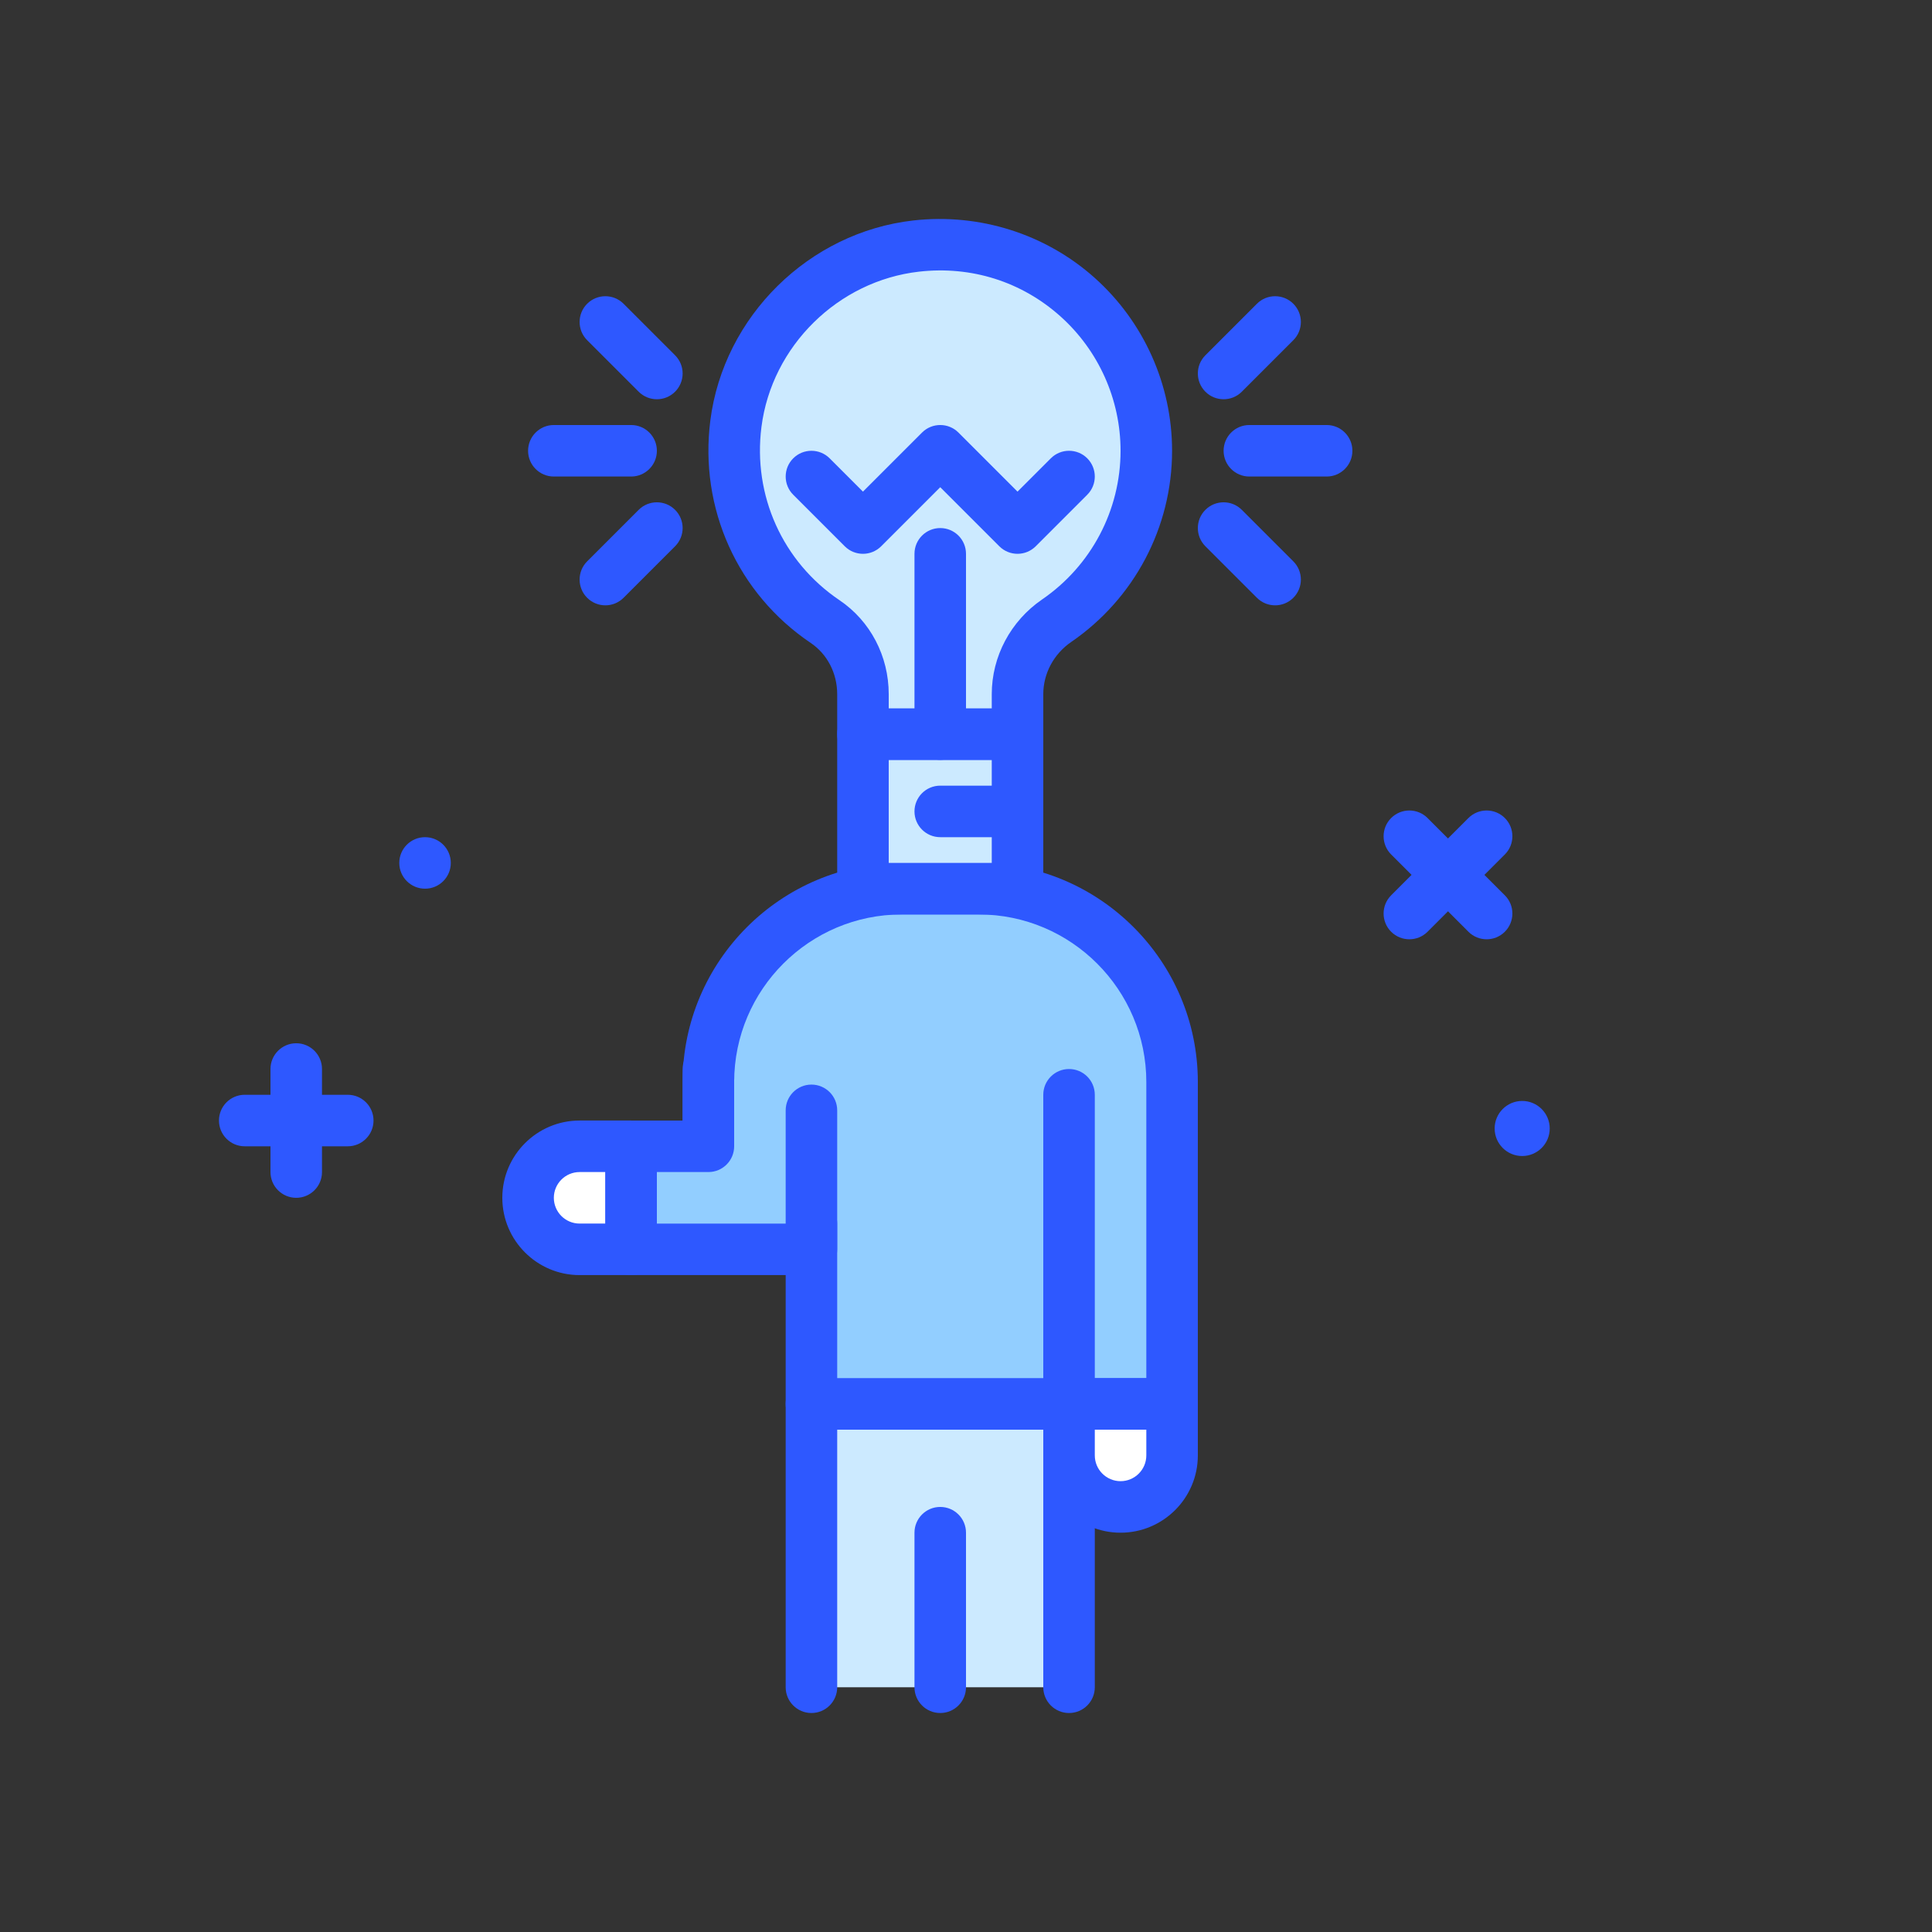
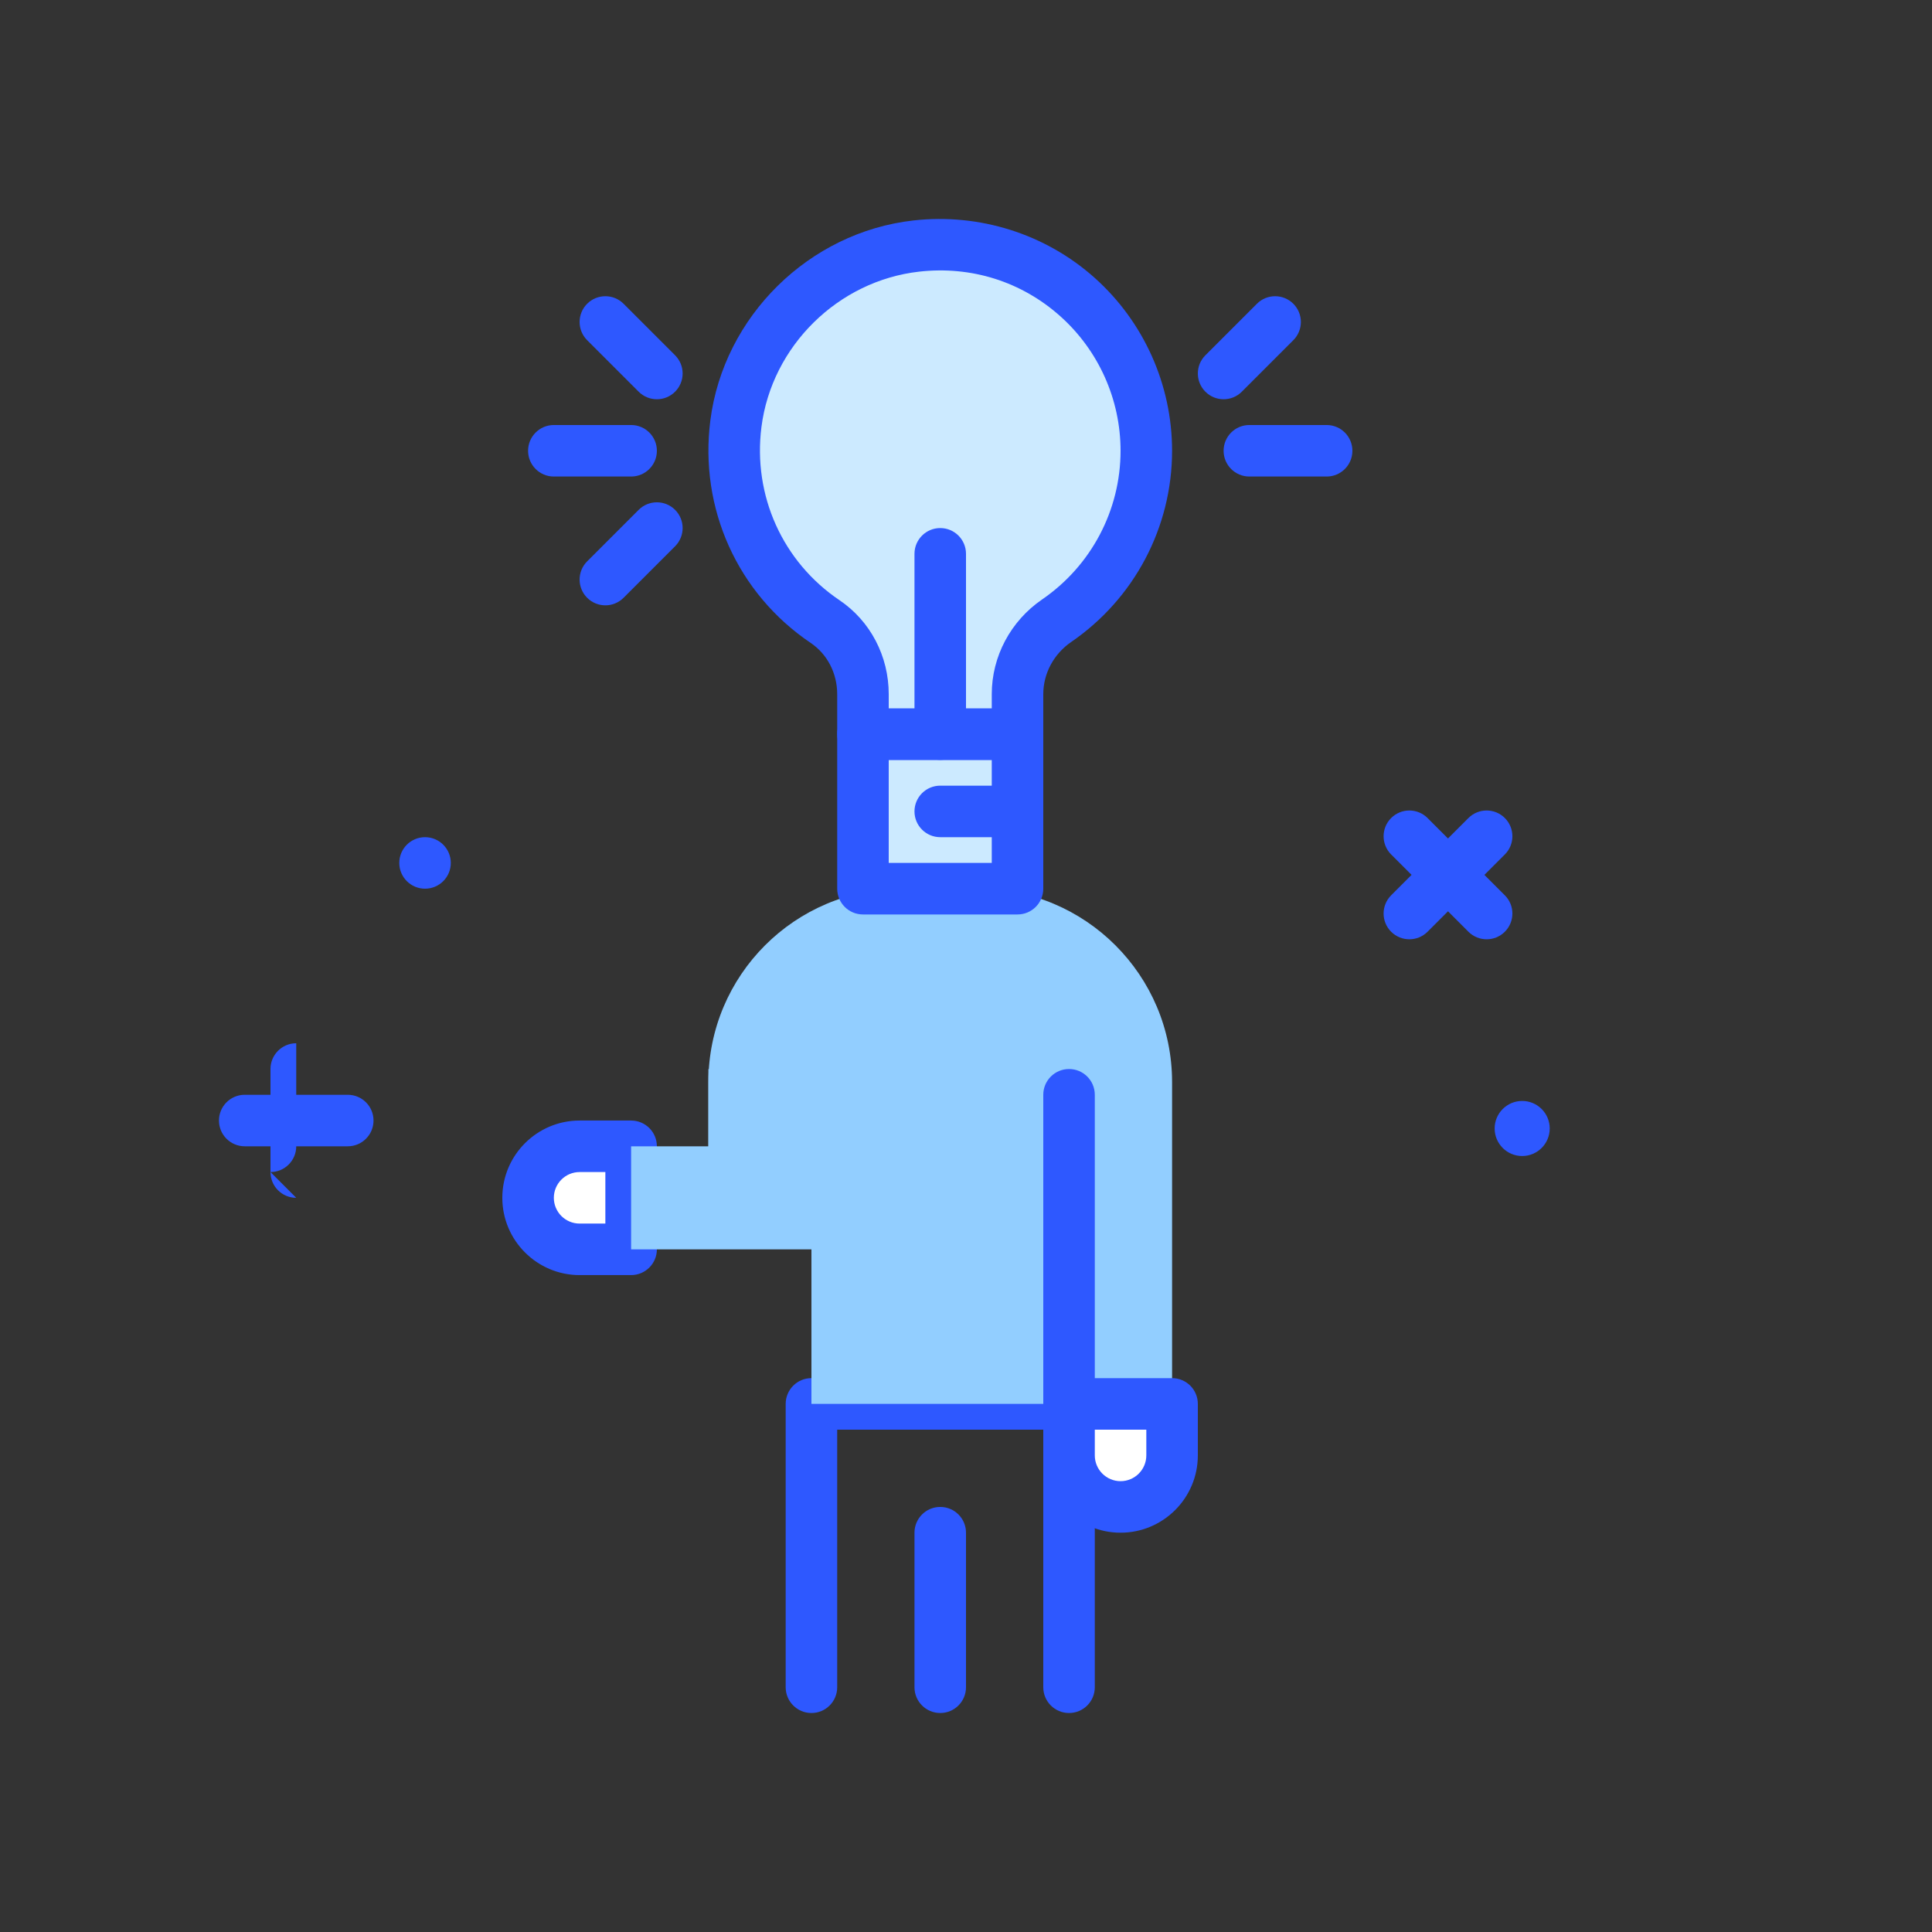
<svg xmlns="http://www.w3.org/2000/svg" id="bulb" enable-background="new 0 0 300 300" height="512" viewBox="0 0 300 300" width="512">
  <rect x="0" y="0" width="300" height="300" fill="#333333" stroke="none" />
  <g>
    <g>
-       <path d="m166 261.996v-44h-40v44" fill="#cceaff" />
      <path d="m166 265.996c-2.211 0-4-1.791-4-4v-40h-32v40c0 2.209-1.789 4-4 4s-4-1.791-4-4v-44c0-2.209 1.789-4 4-4h40c2.211 0 4 1.791 4 4v44c0 2.209-1.789 4-4 4z" fill="#2e58ff" />
    </g>
    <path d="m146 265.996c-2.211 0-4-1.791-4-4v-24c0-2.209 1.789-4 4-4s4 1.791 4 4v24c0 2.209-1.789 4-4 4z" fill="#2e58ff" />
    <g>
      <path d="m182 168.021v49.975h-56v-28h-16v-21.975c0-16.582 13.443-30.025 30.025-30.025h11.95c16.582 0 30.025 13.443 30.025 30.025z" fill="#92ceff" />
-       <path d="m182 221.996h-56c-2.211 0-4-1.791-4-4v-24h-12c-2.211 0-4-1.791-4-4v-21.975c0-18.762 15.262-34.025 34.023-34.025h11.953c18.762 0 34.023 15.264 34.023 34.025v49.975c.001 2.209-1.788 4-3.999 4zm-52-8h48v-45.975c0-14.35-11.676-26.025-26.023-26.025h-11.953c-14.348 0-26.023 11.676-26.023 26.025v17.975h12c2.211 0 4 1.791 4 4v24z" fill="#2e58ff" />
    </g>
    <g>
      <path d="m166 217.996h16v8c0 4.418-3.582 8-8 8-4.418 0-8-3.582-8-8z" fill="#fff" />
      <path d="m174 237.996c-6.617 0-12-5.383-12-12v-8c0-2.209 1.789-4 4-4h16c2.211 0 4 1.791 4 4v8c0 6.618-5.383 12-12 12zm-4-16v4c0 2.205 1.793 4 4 4s4-1.795 4-4v-4z" fill="#2e58ff" />
    </g>
    <g>
      <path d="m98 177.996v16h-8c-4.418 0-8-3.582-8-8 0-4.418 3.582-8 8-8z" fill="#fff" />
      <path d="m98 197.996h-8c-6.617 0-12-5.383-12-12s5.383-12 12-12h8c2.211 0 4 1.791 4 4v16c0 2.209-1.789 4-4 4zm-8-16c-2.207 0-4 1.795-4 4s1.793 4 4 4h4v-8z" fill="#2e58ff" />
    </g>
    <path d="m166 221.996c-2.211 0-4-1.791-4-4v-48c0-2.209 1.789-4 4-4s4 1.791 4 4v48c0 2.209-1.789 4-4 4z" fill="#2e58ff" />
    <g>
      <path d="m126 172.414v21.582h-28v-16h12v-12" fill="#92ceff" />
-       <path d="m126 197.996h-28c-2.211 0-4-1.791-4-4v-16c0-2.209 1.789-4 4-4h8v-8c0-2.209 1.789-4 4-4s4 1.791 4 4v12c0 2.209-1.789 4-4 4h-8v8h20v-17.582c0-2.209 1.789-4 4-4s4 1.791 4 4v21.582c0 2.209-1.789 4-4 4z" fill="#2e58ff" />
    </g>
    <g>
      <path d="m134 113.996h24v24h-24z" fill="#cceaff" />
      <path d="m158 141.996h-24c-2.211 0-4-1.791-4-4v-24c0-2.209 1.789-4 4-4h24c2.211 0 4 1.791 4 4v24c0 2.209-1.789 4-4 4zm-20-8h16v-16h-16z" fill="#2e58ff" />
    </g>
    <path d="m158 129.996h-12c-2.211 0-4-1.791-4-4s1.789-4 4-4h12c2.211 0 4 1.791 4 4s-1.789 4-4 4z" fill="#2e58ff" />
    <g>
      <path d="m178 69.996c0-18.901-16.387-33.975-35.728-31.789-14.384 1.625-26.173 13.225-28.003 27.584-1.626 12.758 4.273 24.267 13.859 30.731 3.724 2.511 5.872 6.778 5.872 11.27v6.204h24v-6.203c0-4.583 2.306-8.823 6.085-11.416 8.401-5.763 13.915-15.423 13.915-26.381z" fill="#cceaff" />
      <path d="m158 117.996h-24c-2.211 0-4-1.791-4-4v-6.205c0-3.244-1.535-6.219-4.109-7.953-11.359-7.658-17.332-20.898-15.59-34.553 2.059-16.162 15.316-29.223 31.523-31.053 10.266-1.154 20.52 2.088 28.152 8.908 7.641 6.827 12.024 16.616 12.024 26.856 0 11.859-5.852 22.953-15.652 29.68-2.723 1.867-4.348 4.902-4.348 8.117v6.203c0 2.209-1.789 4-4 4zm-20-8h16v-2.203c0-5.854 2.926-11.354 7.824-14.715 7.625-5.232 12.176-13.861 12.176-23.082 0-7.965-3.41-15.578-9.355-20.889-6.027-5.383-13.82-7.842-21.922-6.926-12.59 1.422-22.887 11.564-24.484 24.115-1.359 10.639 3.289 20.949 12.125 26.908 4.781 3.227 7.637 8.678 7.637 14.586v2.206z" fill="#2e58ff" />
    </g>
    <g fill="#2e58ff">
      <path d="m146 117.996c-2.211 0-4-1.791-4-4v-28c0-2.209 1.789-4 4-4s4 1.791 4 4v28c0 2.209-1.789 4-4 4z" />
-       <path d="m158 85.996c-1.023 0-2.047-.391-2.828-1.172l-9.172-9.171-9.172 9.172c-1.562 1.562-4.094 1.562-5.656 0l-8-8c-1.562-1.562-1.562-4.094 0-5.656s4.094-1.562 5.656 0l5.172 5.171 9.172-9.172c1.562-1.562 4.094-1.562 5.656 0l9.172 9.172 5.172-5.172c1.562-1.562 4.094-1.562 5.656 0s1.562 4.094 0 5.656l-8 8c-.781.782-1.805 1.172-2.828 1.172z" />
      <path d="m206 73.996h-12c-2.211 0-4-1.791-4-4s1.789-4 4-4h12c2.211 0 4 1.791 4 4s-1.789 4-4 4z" />
      <path d="m190 61.996c-1.023 0-2.047-.391-2.828-1.172-1.562-1.562-1.562-4.094 0-5.656l8-8c1.562-1.562 4.094-1.562 5.656 0s1.562 4.094 0 5.656l-8 8c-.781.782-1.805 1.172-2.828 1.172z" />
-       <path d="m198 93.996c-1.023 0-2.047-.391-2.828-1.172l-8-8c-1.562-1.562-1.562-4.094 0-5.656s4.094-1.562 5.656 0l8 8c1.562 1.562 1.562 4.094 0 5.656-.781.782-1.805 1.172-2.828 1.172z" />
      <path d="m98 73.996h-12c-2.211 0-4-1.791-4-4s1.789-4 4-4h12c2.211 0 4 1.791 4 4s-1.789 4-4 4z" />
      <path d="m102 61.996c-1.023 0-2.047-.391-2.828-1.172l-8-8c-1.562-1.562-1.562-4.094 0-5.656s4.094-1.562 5.656 0l8 8c1.562 1.562 1.562 4.094 0 5.656-.781.782-1.805 1.172-2.828 1.172z" />
      <path d="m94 93.996c-1.023 0-2.047-.391-2.828-1.172-1.562-1.562-1.562-4.094 0-5.656l8-8c1.562-1.562 4.094-1.562 5.656 0s1.562 4.094 0 5.656l-8 8c-.781.782-1.805 1.172-2.828 1.172z" />
    </g>
    <path d="" style="fill:#fff;stroke:#2e58ff;stroke-width:8;stroke-linecap:round;stroke-linejoin:round;stroke-miterlimit:10" />
    <path d="" style="fill:#92ceff;stroke:#2e58ff;stroke-width:8;stroke-linecap:round;stroke-linejoin:round;stroke-miterlimit:10" />
    <circle cx="236.364" cy="175.231" fill="#2e58ff" r="4.276" />
    <path d="m230.844 145.852c-1.023 0-2.047-.391-2.828-1.172l-12-12c-1.562-1.562-1.562-4.094 0-5.656s4.094-1.562 5.656 0l12 12c1.562 1.562 1.562 4.094 0 5.656-.781.781-1.805 1.172-2.828 1.172z" fill="#2e58ff" />
    <path d="m218.844 145.852c-1.023 0-2.047-.391-2.828-1.172-1.562-1.562-1.562-4.094 0-5.656l12-12c1.562-1.562 4.094-1.562 5.656 0s1.562 4.094 0 5.656l-12 12c-.781.781-1.805 1.172-2.828 1.172z" fill="#2e58ff" />
    <path d="m70 133.996c0 2.209-1.791 4-4 4s-4-1.791-4-4 1.791-4 4-4 4 1.791 4 4z" fill="#2e58ff" />
-     <path d="m46 185.996c-2.211 0-4-1.791-4-4v-16c0-2.209 1.789-4 4-4s4 1.791 4 4v16c0 2.209-1.789 4-4 4z" fill="#2e58ff" />
+     <path d="m46 185.996c-2.211 0-4-1.791-4-4v-16c0-2.209 1.789-4 4-4v16c0 2.209-1.789 4-4 4z" fill="#2e58ff" />
    <path d="m54 177.996h-16c-2.211 0-4-1.791-4-4s1.789-4 4-4h16c2.211 0 4 1.791 4 4s-1.789 4-4 4z" fill="#2e58ff" />
  </g>
</svg>